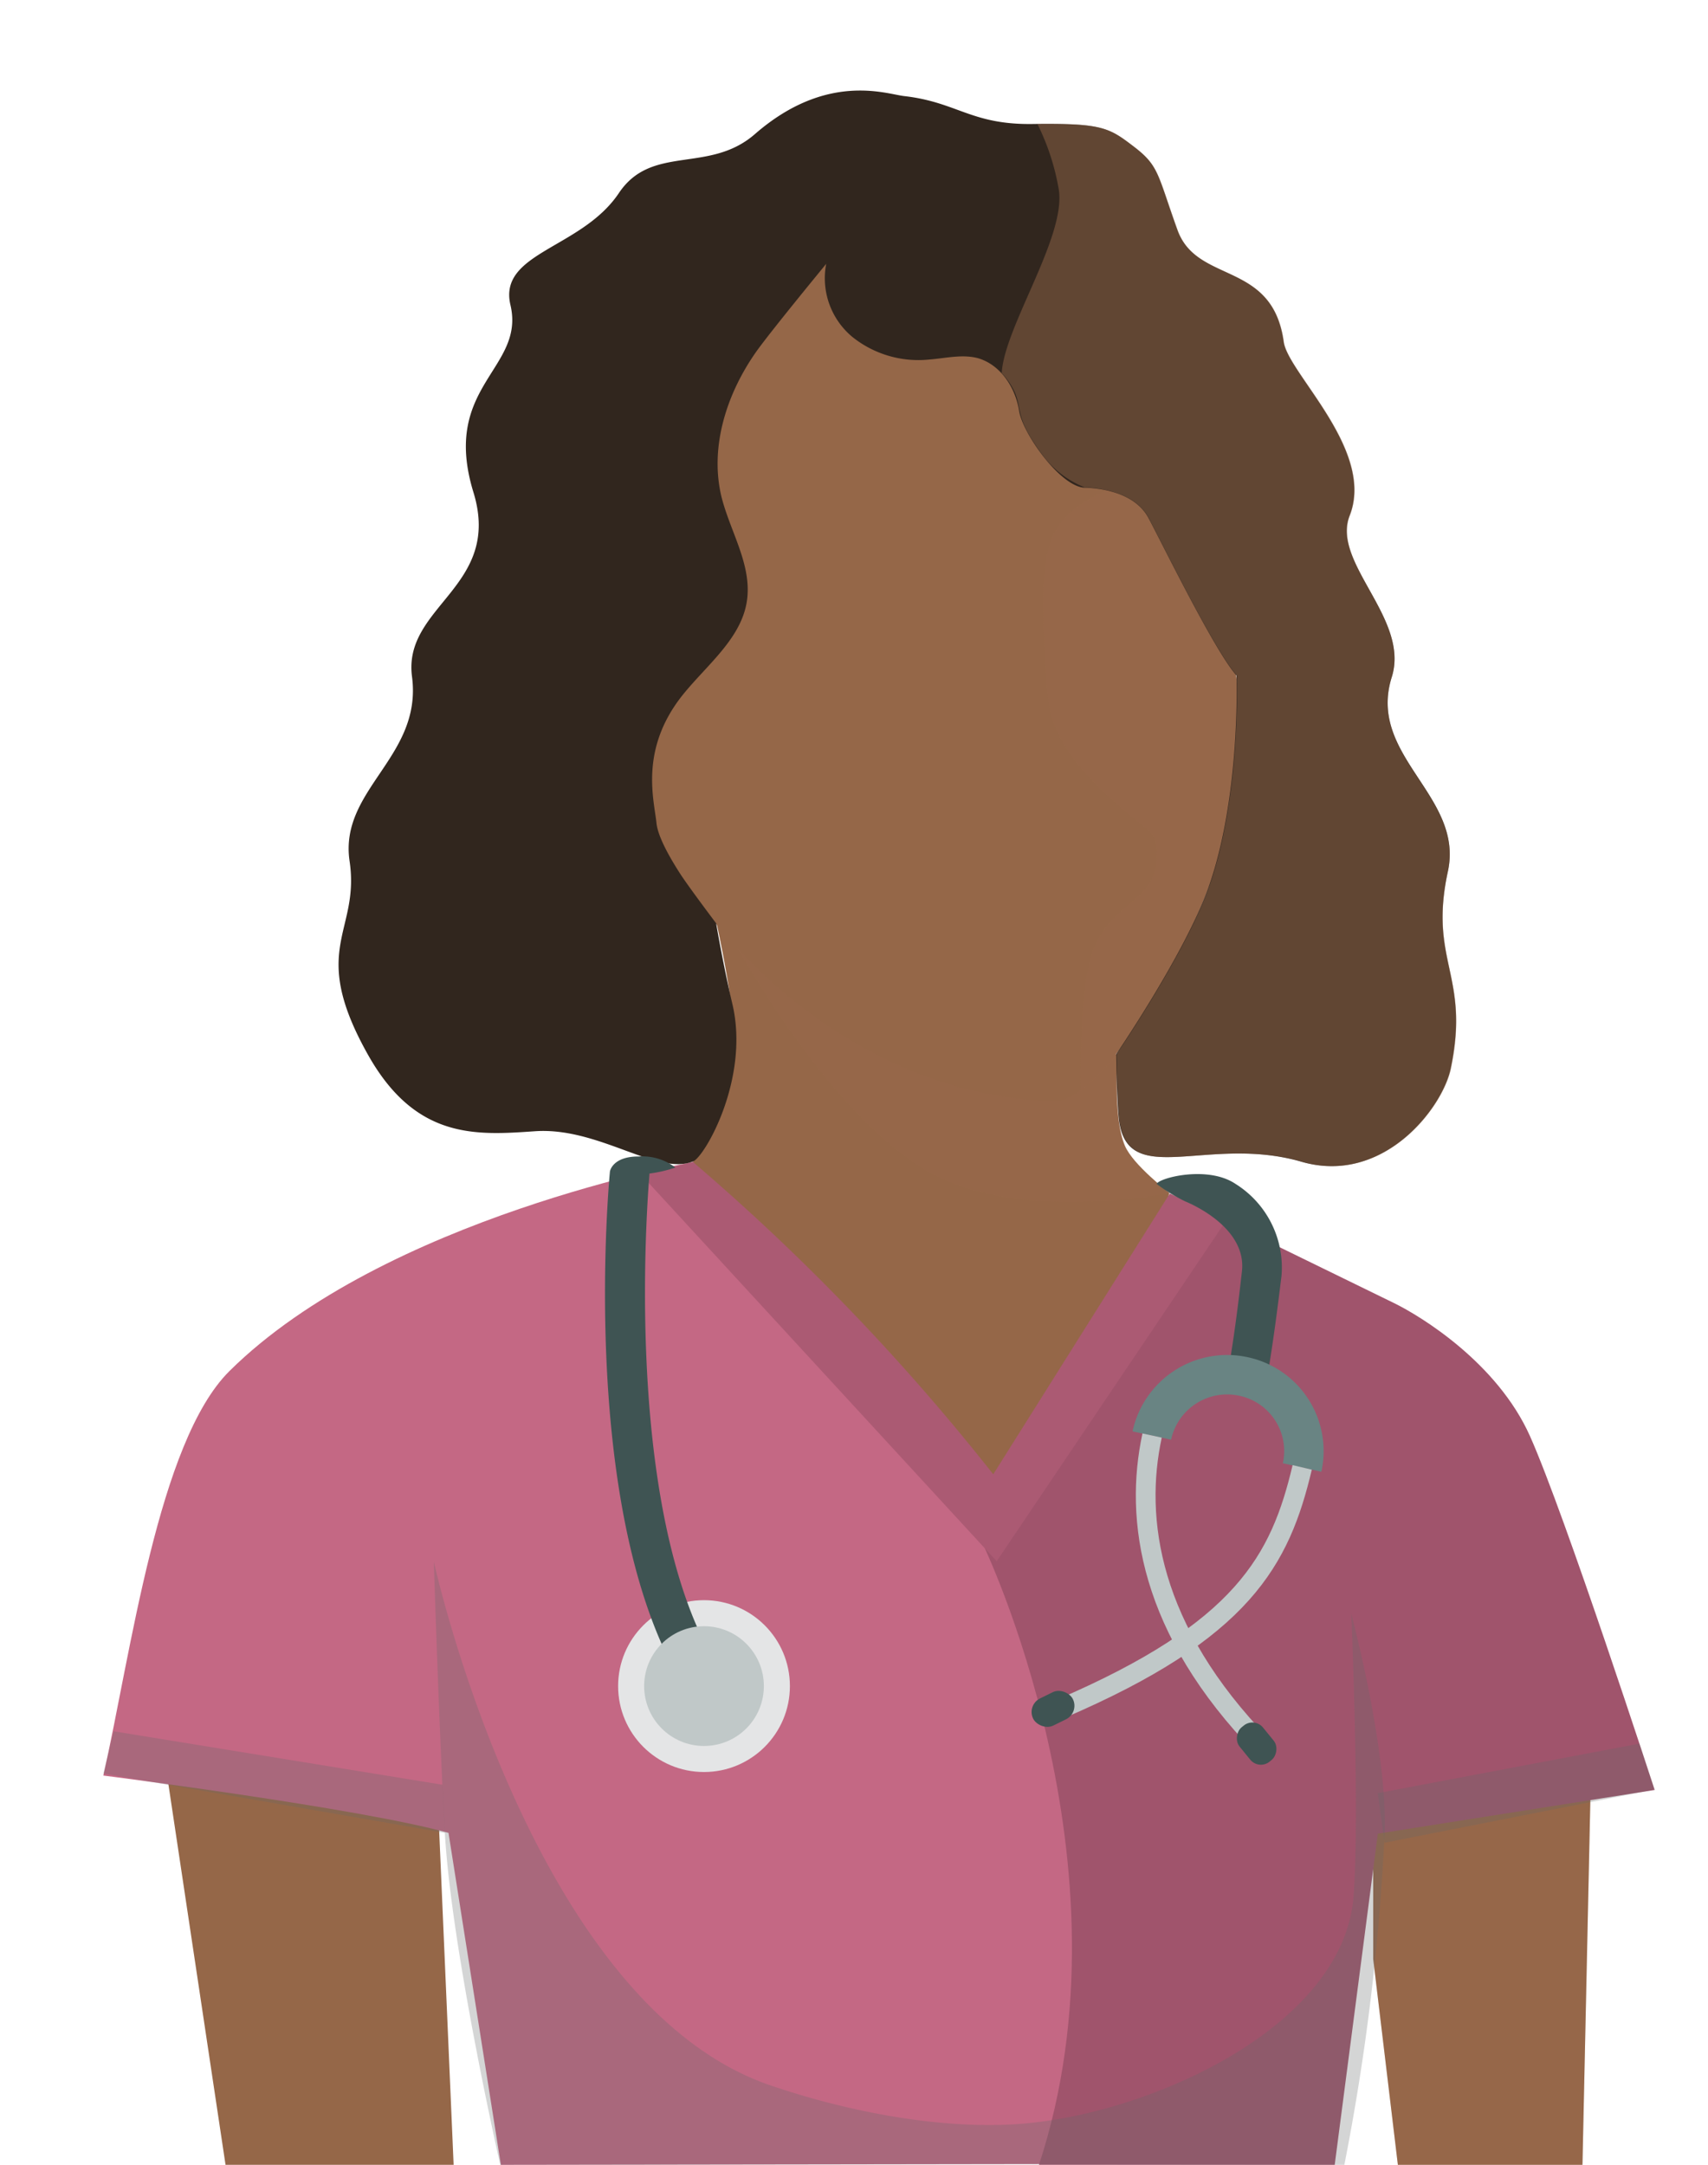
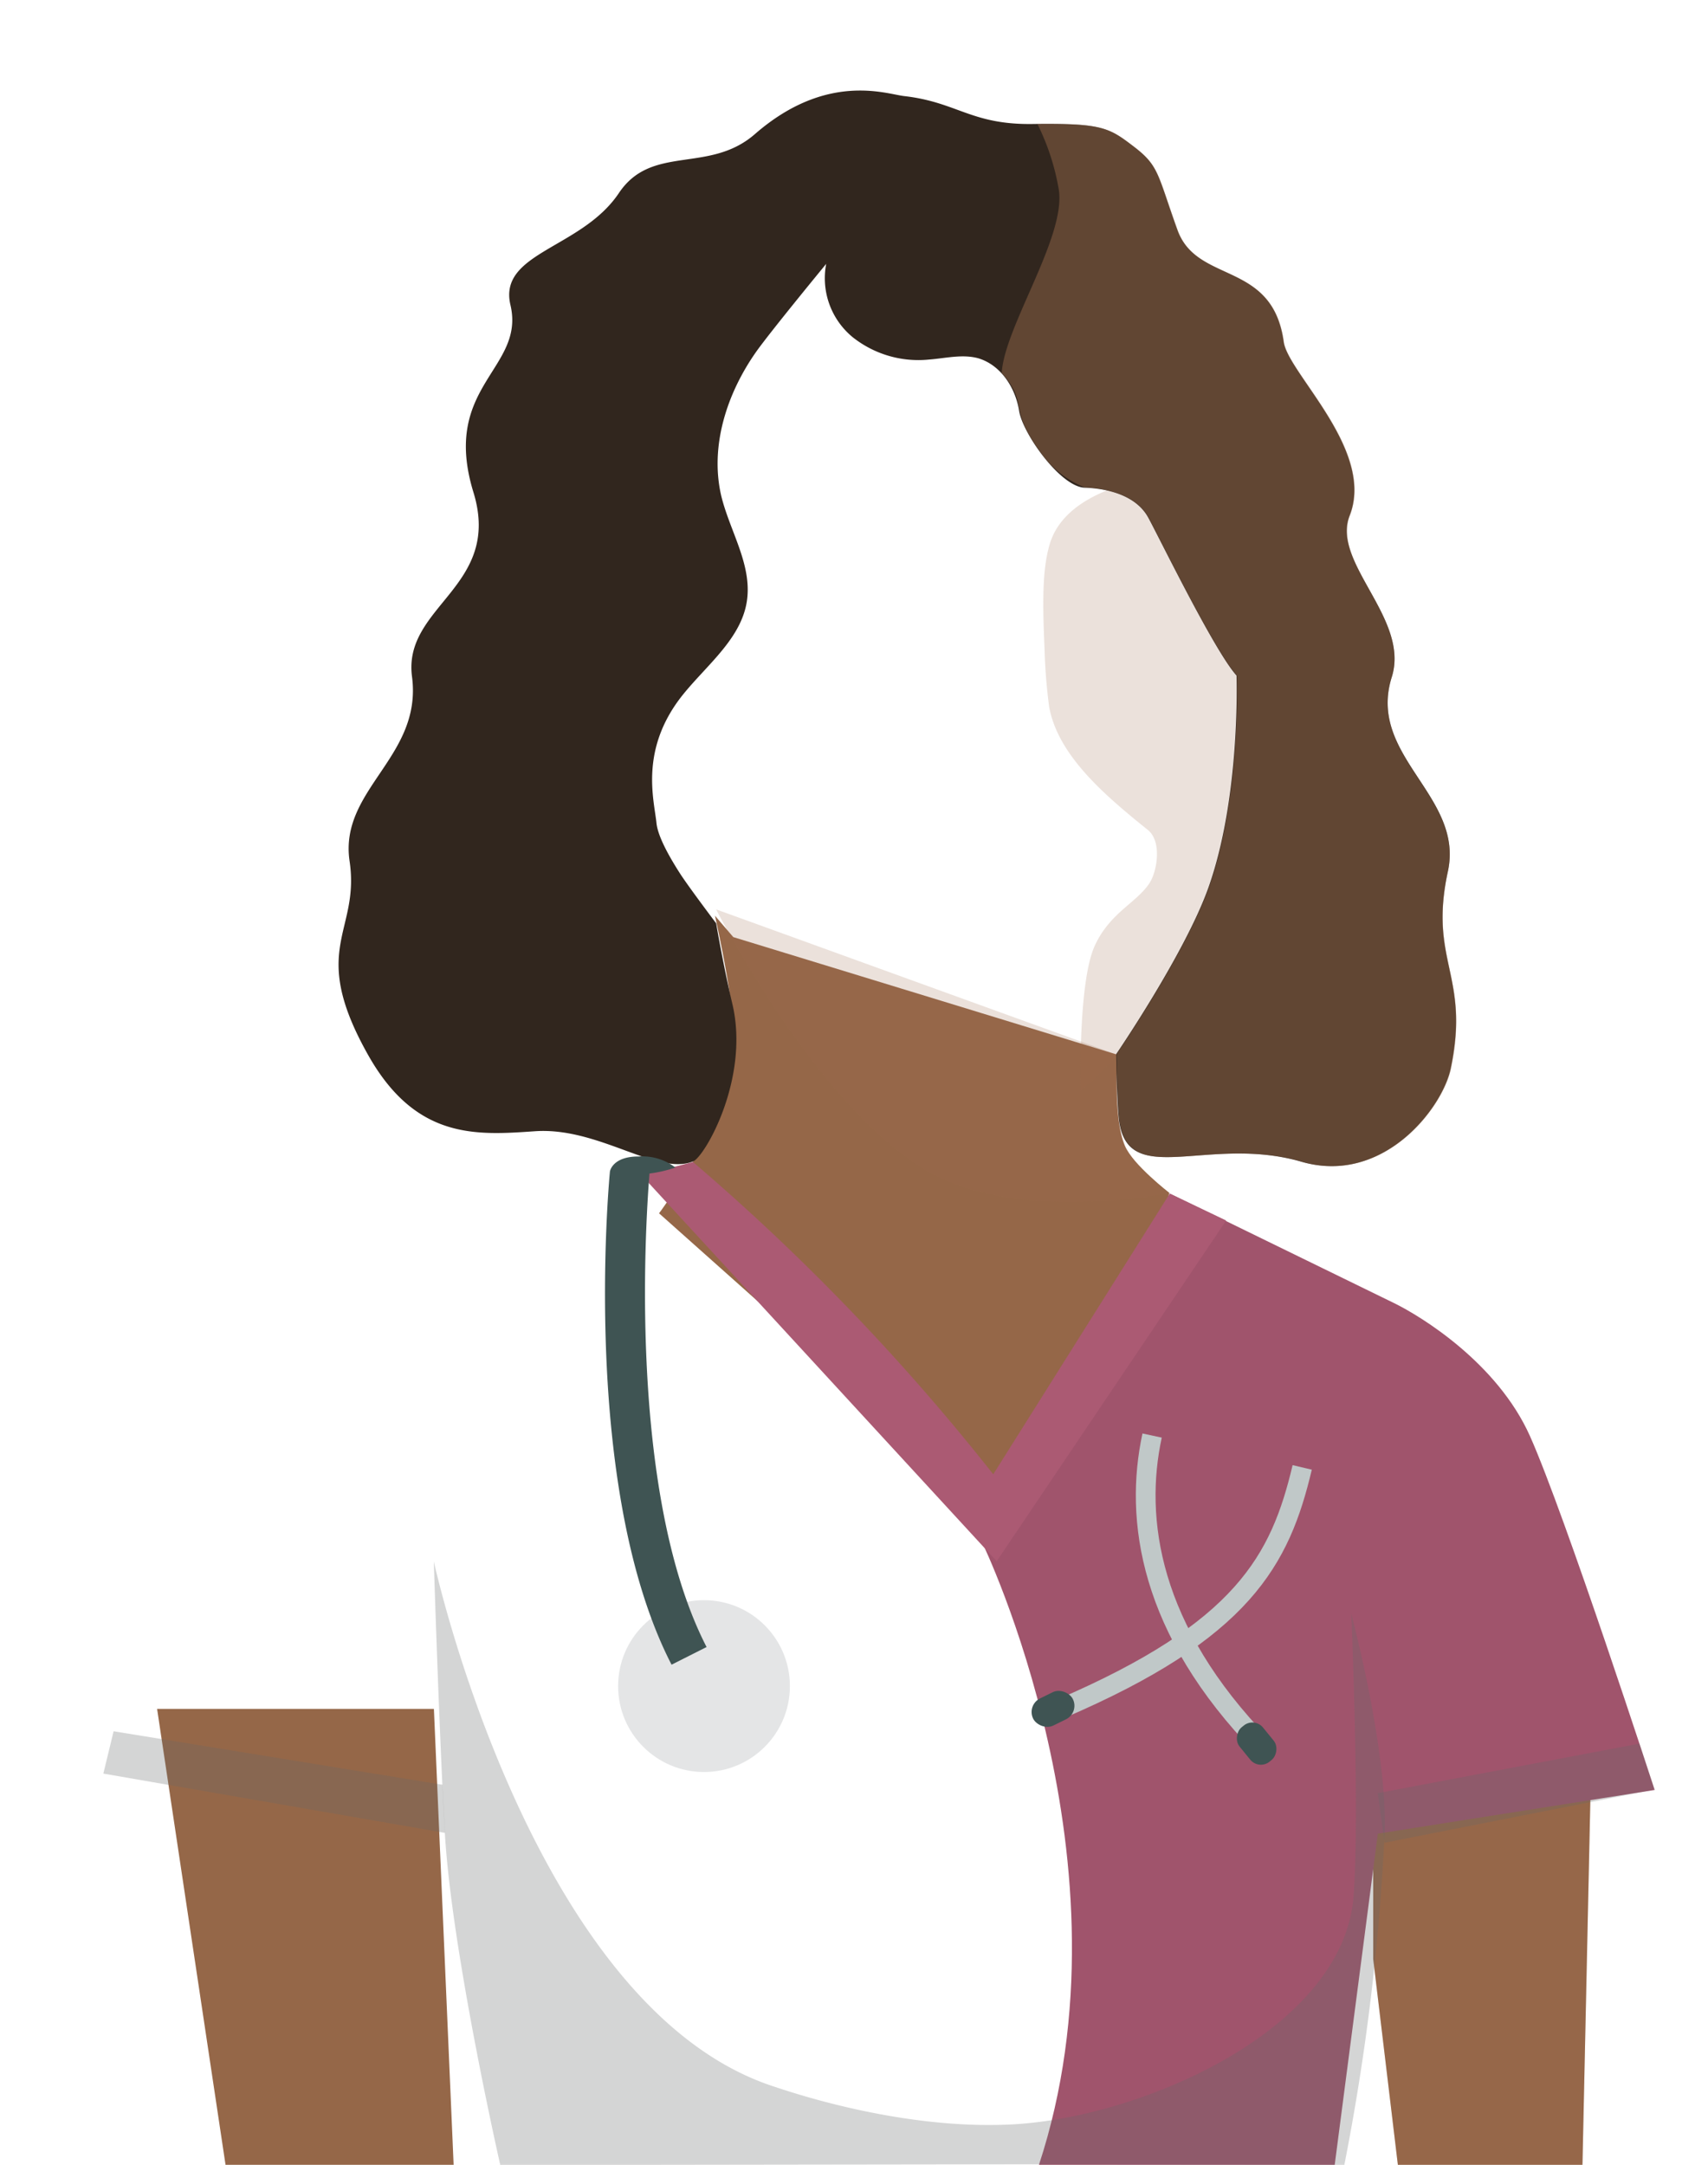
<svg xmlns="http://www.w3.org/2000/svg" viewBox="0 0 173.2 219.46">
  <defs>
    <style>.cls-1{isolation:isolate;}.cls-2{fill:#956748;}.cls-10,.cls-3{fill:#9b6c4d;}.cls-3{opacity:0.2;}.cls-3,.cls-7,.cls-9{mix-blend-mode:multiply;}.cls-4{fill:#c46884;}.cls-5{fill:#a0546c;}.cls-6{fill:#ab5a73;}.cls-7{fill:#666868;opacity:0.28;}.cls-8{fill:#31261e;}.cls-9{opacity:0.45;}.cls-11{fill:#e4e5e6;}.cls-12{fill:#3f5453;}.cls-13{fill:#c0c8c8;}.cls-14,.cls-15{fill:none;stroke-miterlimit:10;}.cls-14{stroke:#698483;stroke-width:4px;}.cls-15{stroke:#c0c8c8;stroke-width:2px;}</style>
  </defs>
  <title>ENFJ - Advocate</title>
  <g class="cls-1">
    <g id="Layer_1" data-name="Layer 1">
      <polygon class="cls-2" points="46 219.46 22.87 219.46 15.93 173.24 44 173.24 46 219.46" />
      <polygon class="cls-2" points="160.47 219.46 141.75 219.46 139.25 198.59 139.25 173.24 161.47 173.24 160.47 219.46" />
      <polygon class="cls-3" points="160.47 219.46 141.75 219.46 139.25 198.59 139.25 173.24 161.47 173.24 160.47 219.46" />
      <path class="cls-2" d="M74.36,95l39,11.94s-.54,6.33.72,9.25c.81,1.88,4.5,4.74,4.5,4.74L116,130.19,101.62,154,66.83,123s6.42-8.52,7.61-15.17c.65-3.65-1.94-15-1.94-15" />
      <path class="cls-3" d="M72.62,92.19s9.94,19.71,21.26,26.44c9.21,5.48,24.74,2.32,24.74,2.32a12.32,12.32,0,0,1-4.5-4.74c-1.26-2.77-.72-9.25-.72-9.25" />
-       <path class="cls-4" d="M70.27,117.8S39,123.41,23.26,139c-7.22,7.16-10,28.68-12.78,41,0,0,26,3.3,35,5.81l5.31,33.65,64.69-.09V169.71Z" />
      <path class="cls-5" d="M118.62,121l-.81,6.55c-4.06,10.53-18.22,28.81-18.22,28.81s15.84,32.55,5.75,63.15h30l4.38-33.62,28.07-4.43s-9.07-27.88-12.65-35.89c-3.31-7.39-11-12.11-13.78-13.47Z" />
      <path class="cls-6" d="M118.62,121l-17.9,28.46A224.36,224.36,0,0,0,70.27,117.8l-5.2,1.35,36,39.12,23.27-34.54Z" />
      <path class="cls-7" d="M140.41,185.81c.31-8.42-3.39-22.24-3.39-22.24s.88,20,.24,28.63c-1,13.51-21.33,22.44-34.56,23.16-8.4.46-17.73-1.6-24.71-4-24.26-8.43-34-53.07-34-53.07s.57,18,1.12,27.54c.7,12.05,5.62,33.65,5.62,33.65l52.84-.07,32.75.07A229.84,229.84,0,0,0,140.41,185.81Z" />
-       <path class="cls-2" d="M107.12,111.58C87.58,111.57,68.53,95,63.2,76c-2.21-7.9-4.9-20.2-2.5-31.89,2.67-13,13-21.54,25.22-23.56h0c19.49-3.22,33.83,4.91,35.84,24.56.24,2.31.67,6.6,1.64,11.44.66,3.28,2.43,14.77,2.53,16.36C126.87,88.18,112.53,111.58,107.12,111.58Z" />
      <path class="cls-3" d="M106.43,55.22c-.73,2.51-.72,5.76-.51,10.51a56.62,56.62,0,0,0,.47,5.93c.91,5,5.79,9.08,10,12.47,1.49,1.2.92,4.26.18,5.39-1.31,2-4,3-5.53,6.3-1.75,3.72-1.45,14.73-1.45,14.73s12.83-9.76,16.47-31.5c0,0-.08-11.24-2.09-18.94l-1.74-12.23S108.54,47.88,106.43,55.22Z" />
      <polygon class="cls-7" points="45.12 185.81 10.48 179.8 11.52 175.51 44.87 180.93 45.12 185.81" />
      <polygon class="cls-7" points="167.78 181.41 140.41 186.81 139.71 181.78 166.25 176.76 167.78 181.41" />
      <path class="cls-8" d="M116.42,52.44c-1.2-2.17-4-2.92-6.43-3s-6.28-5.46-6.65-7.8S101.48,37,99.2,36.32c-1.61-.44-3.3,0-5,.13a10.71,10.71,0,0,1-7.75-2.28,7.73,7.73,0,0,1-2.67-7.42s-5.59,6.79-7.07,8.87c-3,4.24-4.76,9.64-3.56,14.7C74,53.76,76.11,57,75.79,60.5c-.36,4.07-4.07,6.83-6.6,10C64.83,76,66.33,81.08,66.57,83.44c.15,1.48,1.52,3.76,2.38,5.1s3.67,5.06,3.67,5.06.73,4.3,1.64,8.15c1.81,7.59-2.83,15.59-4,16-3.66,1.45-9.55-3.51-16-3.07-5.94.41-12.07.88-16.92-7.71-6.13-10.87-.81-12.38-1.89-19.67s7.4-10.55,6.33-18.7c-.95-7.2,9.17-9.1,6.23-18.69-3.32-10.82,5.29-12.49,3.75-19-1.25-5.34,7.21-5.68,11-11.34,3.35-5,9.15-1.9,13.82-6C83.84,7.27,89.9,9.54,91.68,9.74c5.38.61,6.78,2.91,13,2.83,7-.09,7.74.34,10.22,2.24,2.65,2,2.43,2.77,4.5,8.52,2,5.5,9.63,3.06,10.77,11.33.43,3.17,9.31,11,6.68,17.63C135,57.06,143,62.73,141.13,68.65c-2.52,8,7.33,12,5.7,19.66-2,9.16,2.27,10.49.28,20-.84,4.06-6.89,11.86-15.15,9.46-9.51-2.76-17.7,2.89-18.5-4.35-.21-1.92-.27-6.56-.27-6.56s6.94-10.15,9.33-16.82c3.31-9.25,2.87-21.56,2.87-21.56C123.14,66,117.43,54.26,116.42,52.44Z" />
      <g class="cls-9">
        <path class="cls-10" d="M146.83,88.31c1.63-7.61-8.22-11.64-5.7-19.66,1.86-5.92-6.12-11.59-4.25-16.36,2.63-6.67-6.25-14.46-6.68-17.63-1.14-8.27-8.79-5.83-10.77-11.33-2.07-5.75-1.85-6.48-4.5-8.52-2.42-1.85-3.21-2.31-9.73-2.24a23.89,23.89,0,0,1,2.15,6.55c.86,4.77-5.52,14-5.77,18.71a6.85,6.85,0,0,1,1.35,2c.72,1.72,0,2.51,2.71,6.19A9.85,9.85,0,0,0,110,49.41c2.48.11,5.23.86,6.43,3,1,1.82,6.72,13.58,9,16.07,0,0,.44,12.31-2.87,21.56-2.39,6.67-9.33,16.82-9.33,16.82s.06,4.64.27,6.56c.8,7.24,9,1.59,18.5,4.35,8.26,2.4,14.31-5.4,15.15-9.46C149.1,98.8,144.87,97.47,146.83,88.31Z" />
      </g>
      <circle class="cls-11" cx="71.39" cy="170.93" r="8.71" />
      <path class="cls-12" d="M68.1,168.76c-9.19-17.83-6.37-48.71-6.25-50,0,0,.23-1.52,2.89-1.52a5.53,5.53,0,0,1,3.75,1.12,13.64,13.64,0,0,1-2.63.61c0,.31-2.86,31.2,5.79,48Z" />
-       <circle class="cls-13" cx="71.39" cy="170.93" r="6.07" />
-       <path class="cls-12" d="M128.3,140.79l-3.94-.71c.77-4.29,1.23-8.08,1.58-11.21.41-3.72-3.51-6.13-5.76-7.08a17.2,17.2,0,0,1-2.89-1.77c.24-.61,5.18-1.9,8,0a10,10,0,0,1,4.66,9.34C129.56,132.51,129.09,136.37,128.3,140.79Z" />
-       <path class="cls-14" d="M116.8,145.53a7.81,7.81,0,0,1,9.24-6h0a7.73,7.73,0,0,1,6,9.24" />
      <path class="cls-15" d="M132.05,148.76c-2.23,9.42-6,16.54-24.51,24.48" />
      <path class="cls-15" d="M128,177c-11.48-11.79-13-23-11.17-31.47" />
      <rect class="cls-12" x="104.53" y="171.71" width="4.49" height="3.06" rx="1.53" transform="translate(-65.51 64.94) rotate(-26.2)" />
      <rect class="cls-12" x="125.2" y="175.23" width="4.49" height="3.06" rx="1.39" transform="translate(183.97 -33.69) rotate(50.83)" />
    </g>
  </g>
</svg>